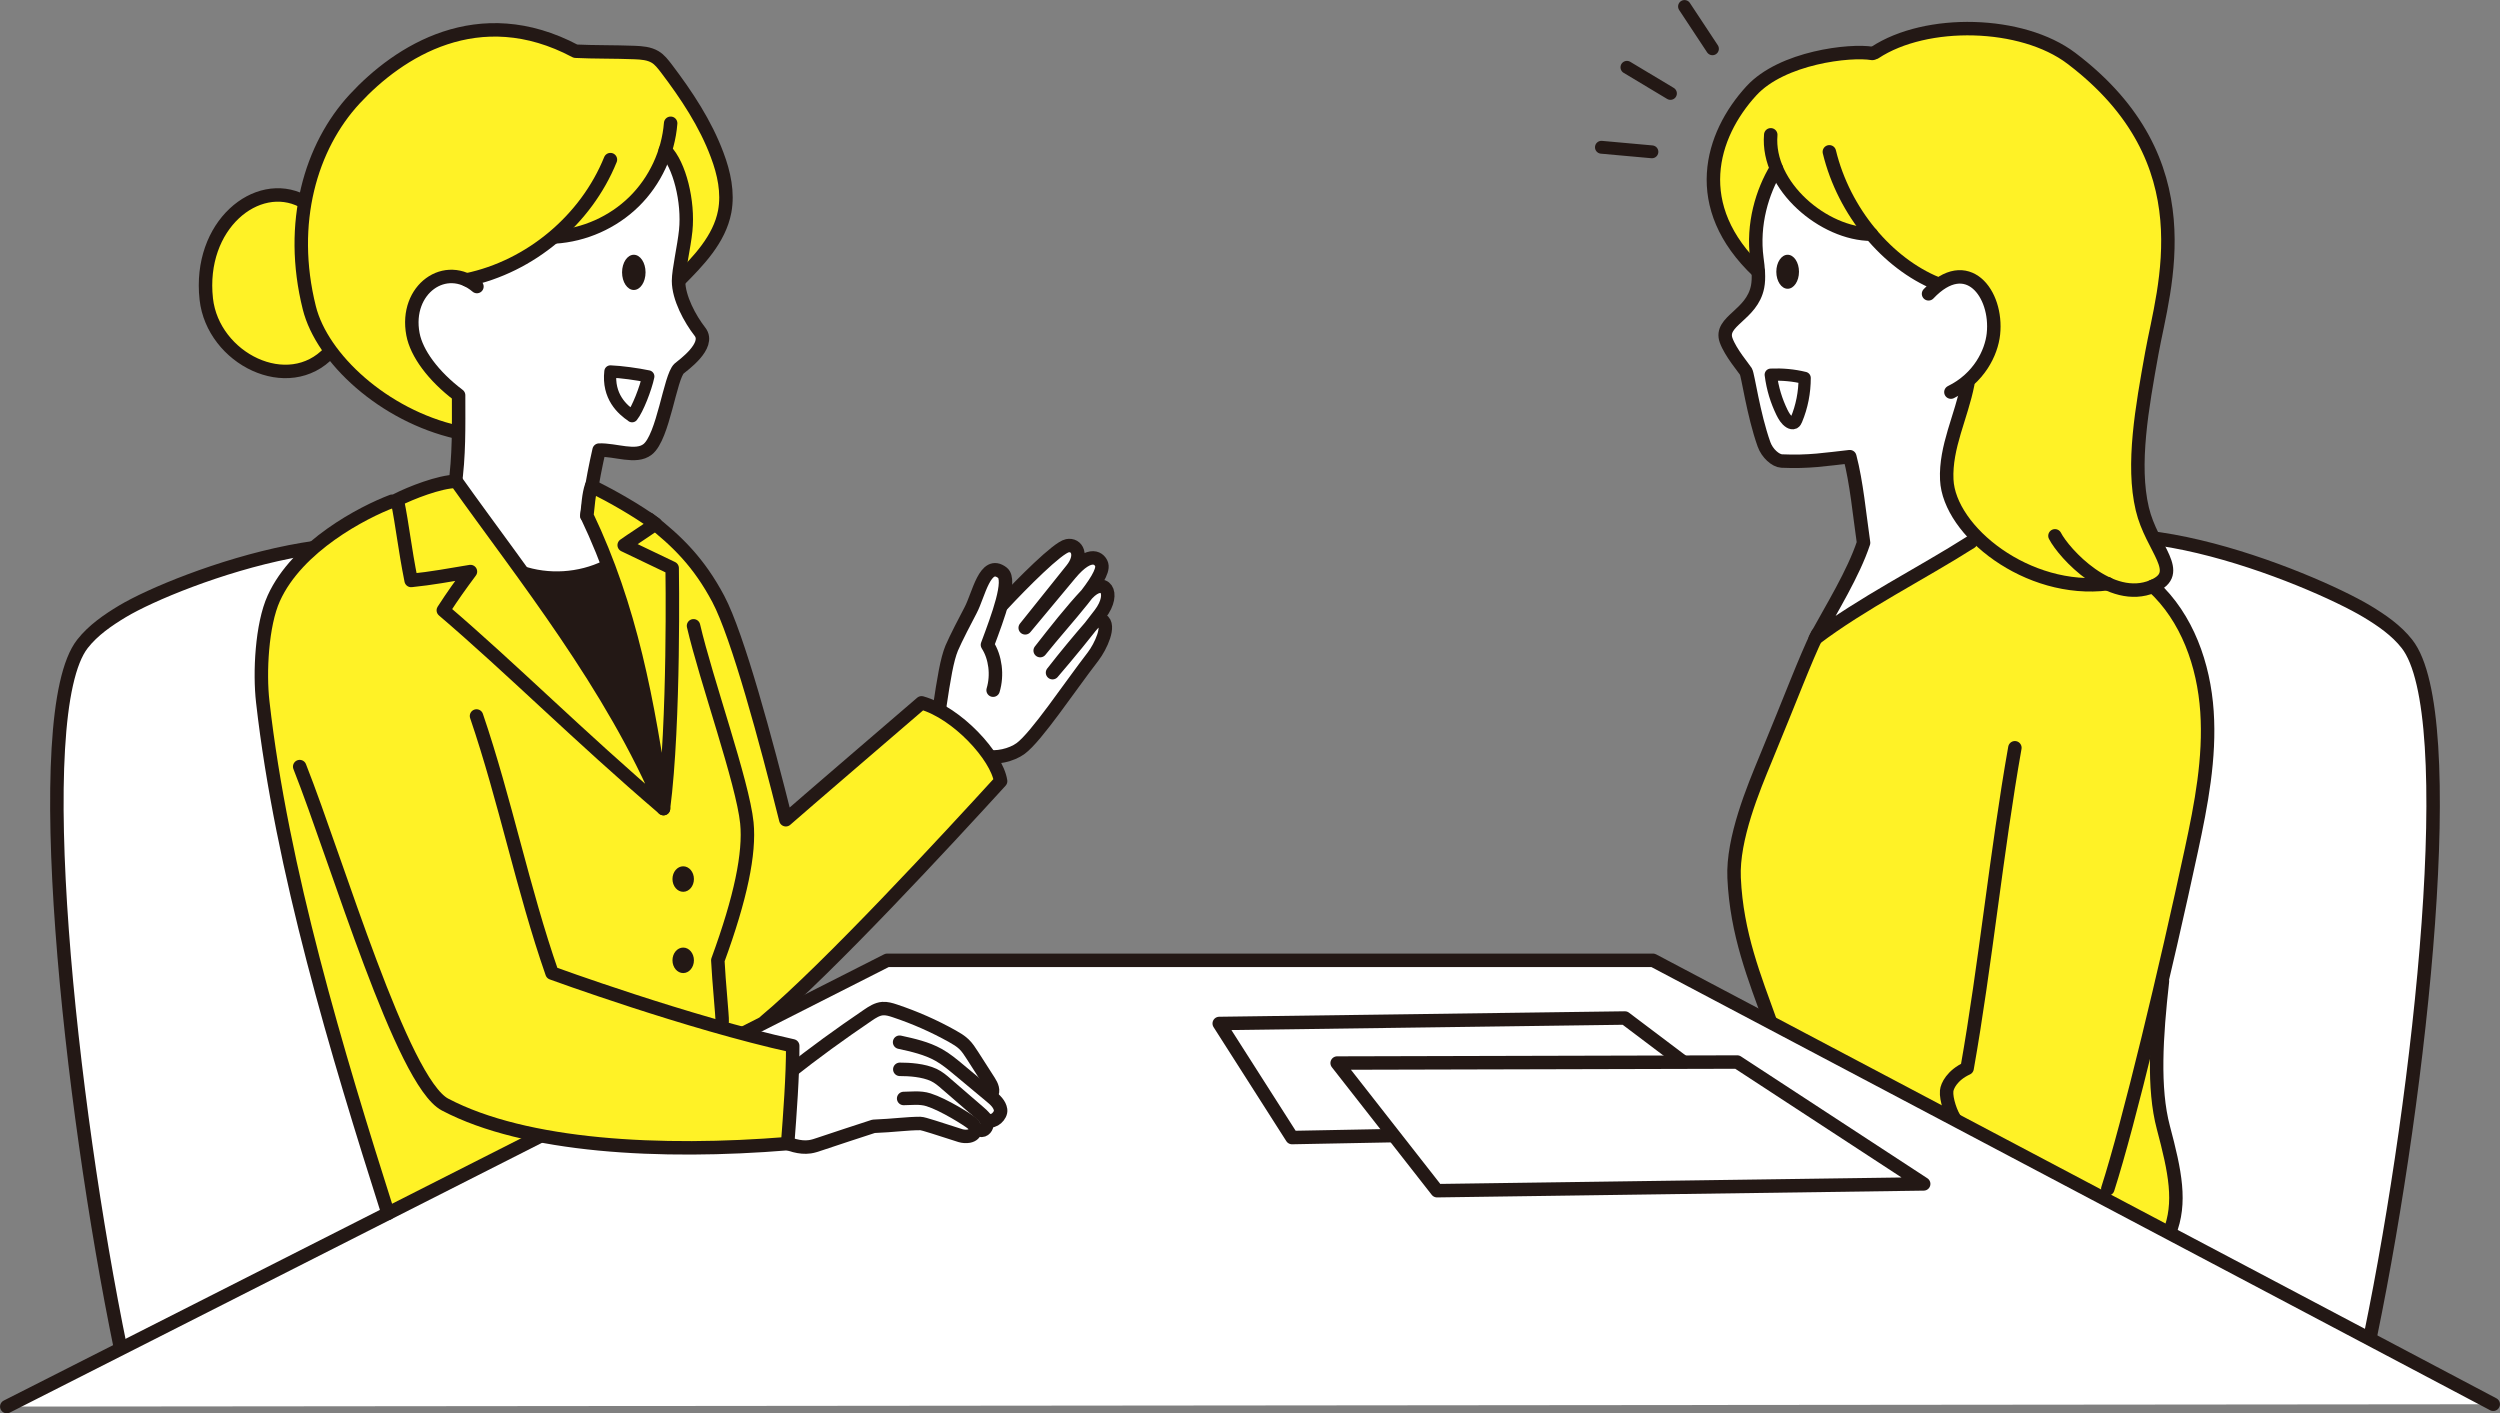
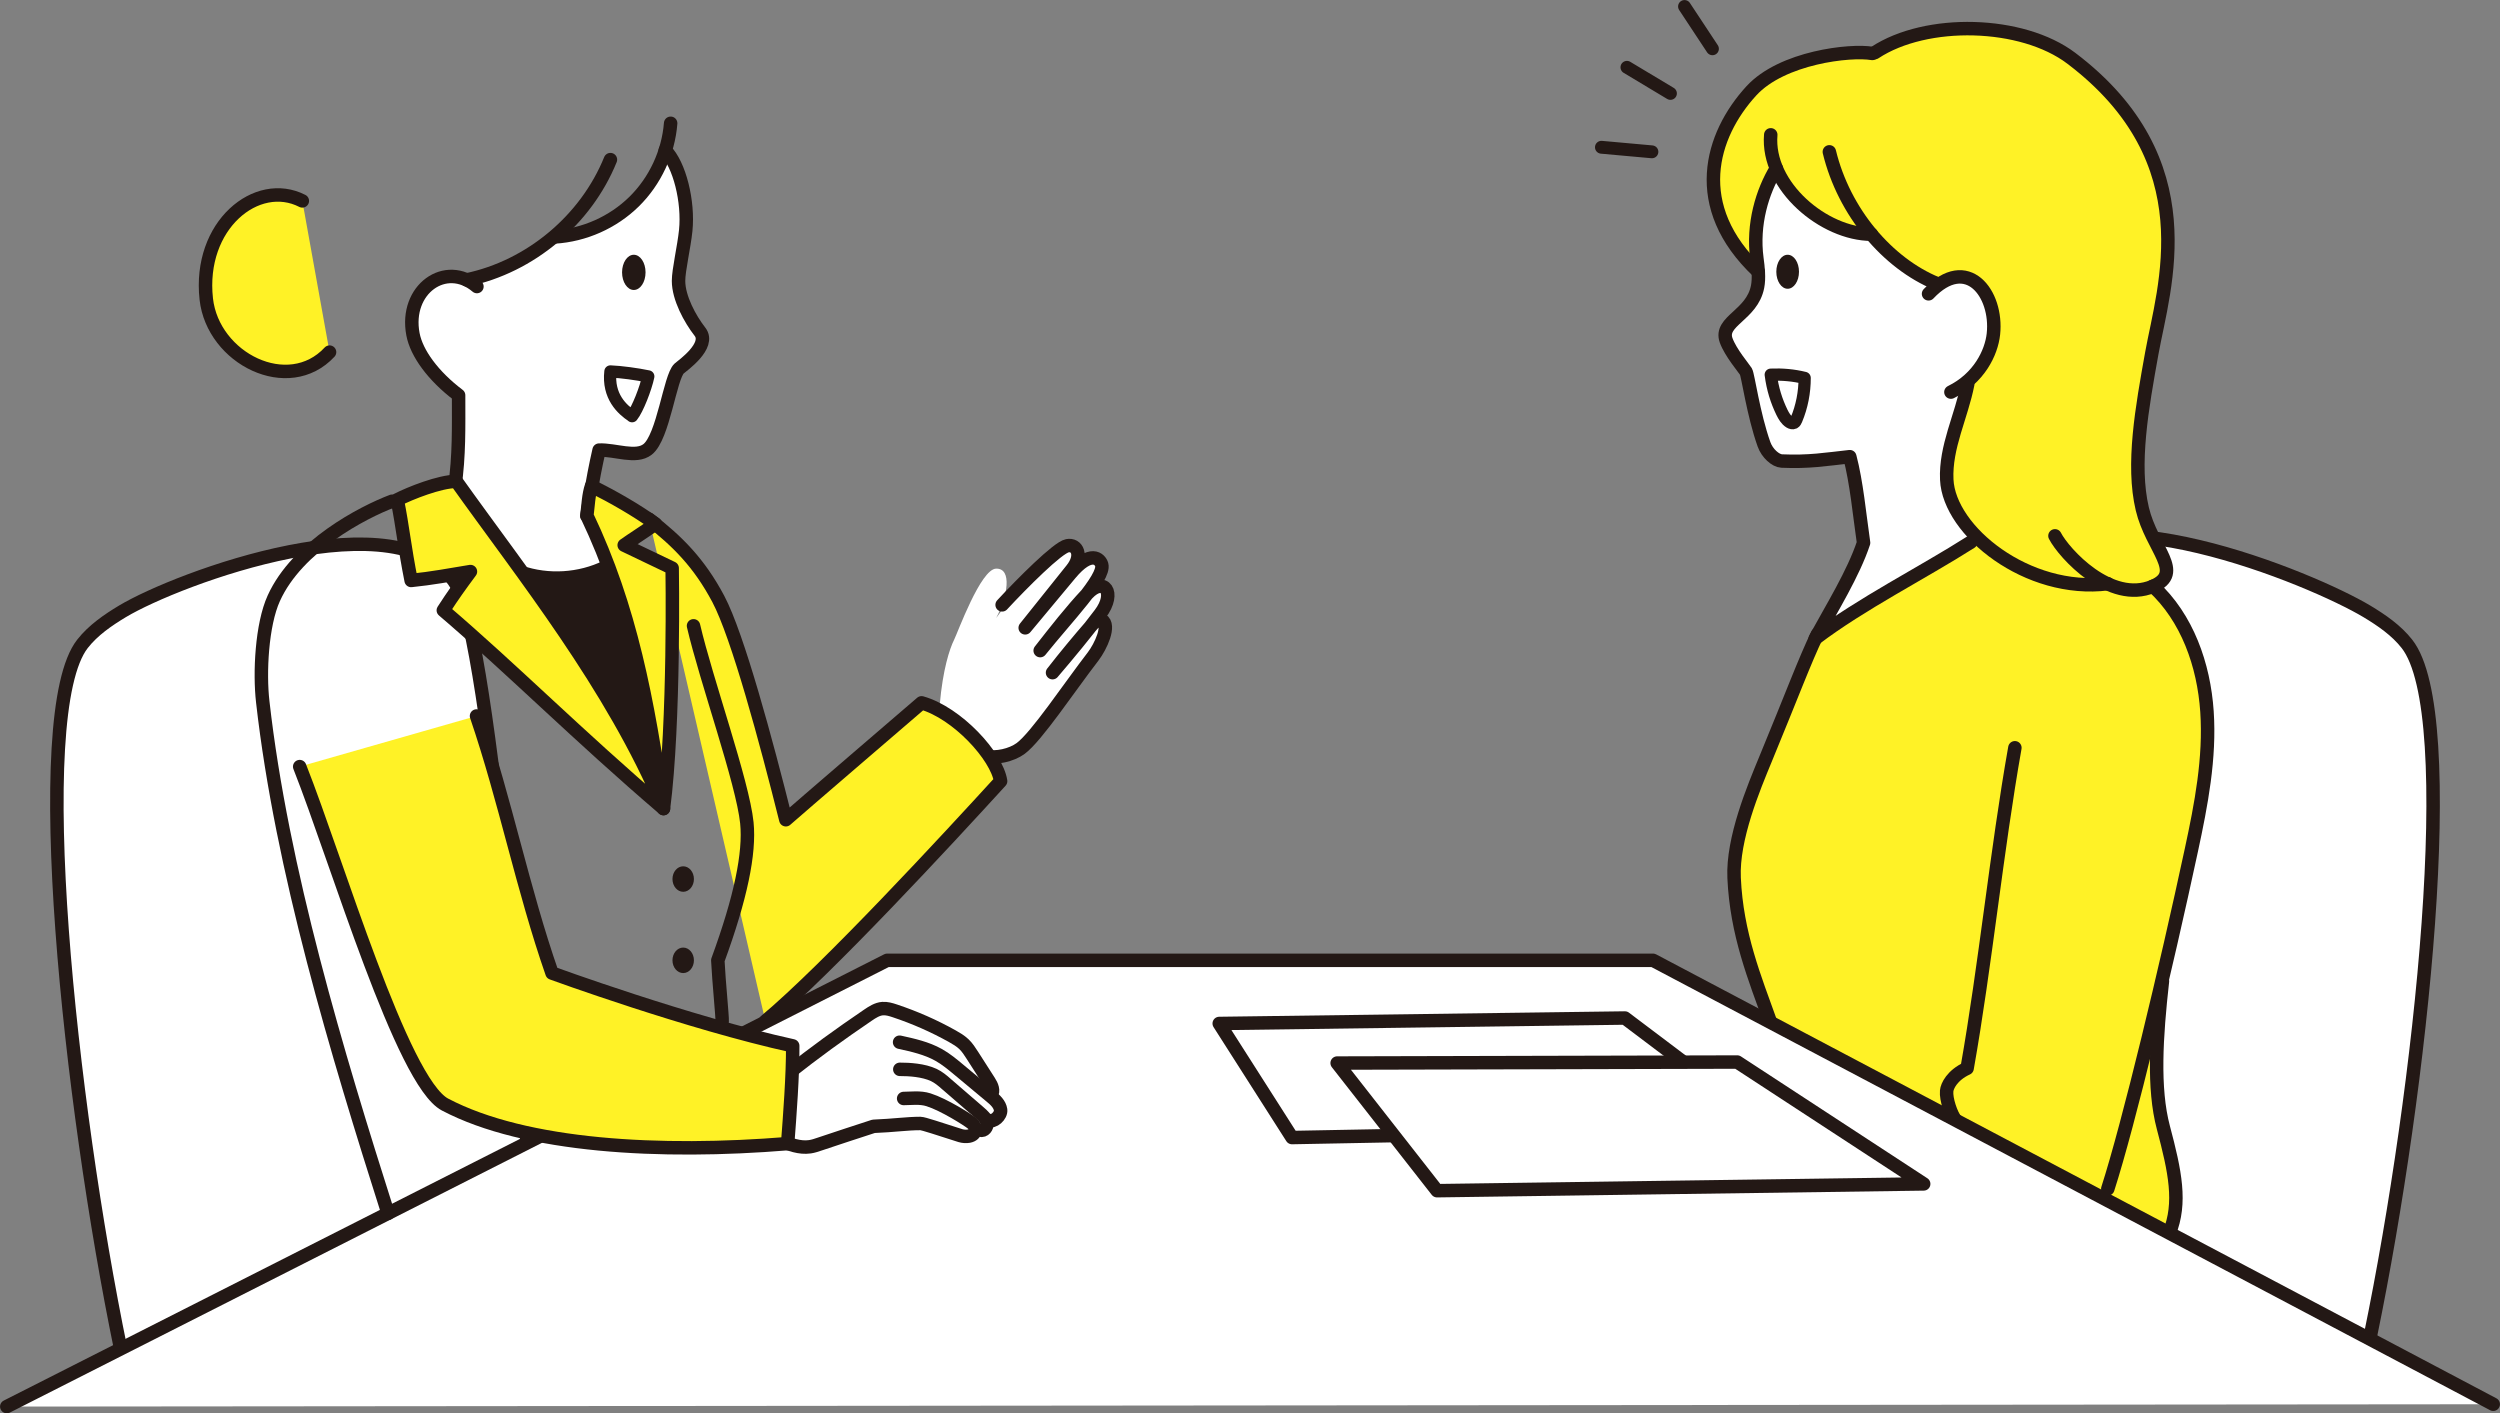
<svg xmlns="http://www.w3.org/2000/svg" id="a" data-name="レイヤー 1" width="247" height="139.64" viewBox="0 0 247 139.64">
  <rect x="0" y="0" width="247" height="139.64" fill="#808080" stroke="none" />
  <g>
    <path d="m234.22,131.86c5.01-24.35,8.99-61.36,3.59-68.24-1.05-1.34-2.49-2.33-3.95-3.21-5.44-3.26-27.57-12.45-33.83-4.1-5.9,7.86-7.64,52.51-7.17,53.52" fill="#fff" stroke="#231815" stroke-linecap="round" stroke-linejoin="round" stroke-width="1.33" />
    <path d="m171.32,84.71c.66-3.77,5.63-16.62,8.51-22.61,0,0,17.56-11.2,23.16-12.24.67-.12,2.01.69,9,7.34,10.53,10.03,4.28,25.06,1.77,39.32-1.03,5.88-.68,12.71,1.13,18.64.64,2.09-.69,6.61-.69,6.61l-39.25-20.74c-1.19-2.88-4.35-12.16-3.62-16.31Z" fill="#fff226" stroke-width="0" />
    <path d="m180.9,22.49c.09.07,2.59,1.18,4.08,1.23.24,0,.69.16.65-.07.89.73,4.3,4.18,5.72,4.35,1.41-.67,3.94-.78,5.07.79,1.04,1.44,1.34,4.13.68,5.78-.66,1.65-3.04,3.99-3.04,3.99-1.35,5.05-2.86,8.87-.24,12.73,4.25,6.27,12.85,6.46,13.88,6.6.46.06,2.7.56,4.14.12,4.46-1.39.94-3.82-.17-7.74-1.08-3.81-.03-10,.94-15.39,1.17-6.51,5.82-18.17-7.61-28.34-9.43-7.14-20.01-1.26-20.01-1.26-2.15-.37-9.19.54-12.27,4.07-2.2,2.52-7.25,9.94,1.22,17.31-.69-3.62-.28-7.44,1.16-10.83,1.53,2.4,3.64,4.95,5.82,6.66Z" fill="#fff226" stroke-width="0" />
    <path d="m175.5,16.64c-1.39,2.36-2.37,5.51-1.92,8.9.12.88.28,1.77.11,2.64-.33,1.7-3.35,4.32-3.4,4.57-.18.87,2.03,3.67,2.2,3.97.2.33.73,4.23,1.78,7.18.37,1.03,1.48,1.65,1.75,1.66,2.7.12,4.16-.53,6.73-.43.67,2.55.95,5.66,1.36,8.51-1,1.95-3.22,6.45-4.78,9.47,4.54-3.45,10.57-6.48,15.83-9.46-1.86-2.14-2.63-5.09-2.53-7.92.1-2.84.99-5.59,1.91-8.13,5.31-3.8,1.29-13.34-2.97-9.48-2.53-1.02-4.75-2.76-6.35-4.97-4.33.13-8.13-2.91-9.72-6.5Z" fill="#fff" stroke-width="0" />
    <path d="m175.5,16.64c-1.39,2.29-2.37,5.51-1.92,8.9.12.88.24,1.93.07,2.79-.55,2.83-3.79,3.38-3.11,5.29.43,1.21,1.78,2.79,1.96,3.09.2.33.73,4.23,1.78,7.18.32.91,1.15,1.63,1.75,1.66,2.7.12,4.36-.17,6.73-.43.67,2.55.95,5.66,1.36,8.51-1,3.02-3.13,6.45-4.78,9.47,4.54-3.45,10.57-6.48,15.38-9.54" fill="none" stroke="#231815" stroke-linecap="round" stroke-linejoin="round" stroke-width="1.33" />
    <path d="m212.71,57.92c3.39,3.11,5.03,7.78,5.34,12.38s-.57,9.18-1.54,13.68c-2.51,11.69-6.19,27.05-8.26,33.48" fill="none" stroke="#231815" stroke-linecap="round" stroke-linejoin="round" stroke-width="1.33" />
    <path d="m213.65,96.94c-.61,5.45-.94,10.58.09,14.46,1.16,4.37,1.8,7.43.59,10.43" fill="none" stroke="#231815" stroke-linecap="round" stroke-linejoin="round" stroke-width="1.33" />
    <path d="m199.07,73.88c-1.8,10.16-2.92,21.51-4.72,31.67-1.49.69-1.98,1.76-2.02,2.23-.08.83.45,2.35.89,2.9" fill="none" stroke="#231815" stroke-linecap="round" stroke-linejoin="round" stroke-width="1.33" />
    <path d="m179.56,62.67c-1.27,2.64-2.5,5.98-5.15,12.39-1.13,2.74-3.26,7.79-3.08,11.68.25,5.56,2.04,9.89,3.61,14.28" fill="none" stroke="#231815" stroke-linecap="round" stroke-linejoin="round" stroke-width="1.33" />
    <path d="m190.54,29.03c3.81-4.03,6.84-.02,6.41,3.97-.2,1.86-1.43,4.38-4.2,5.74" fill="none" stroke="#231815" stroke-linecap="round" stroke-linejoin="round" stroke-width="1.33" />
    <path d="m191.34,28.01c-4.84-1.99-9.15-7.03-10.6-13.01" fill="none" stroke="#231815" stroke-linecap="round" stroke-linejoin="round" stroke-width="1.33" />
    <path d="m184.89,23.14c-4.65,0-10.37-4.72-9.94-9.82" fill="none" stroke="#231815" stroke-linecap="round" stroke-linejoin="round" stroke-width="1.33" />
    <path d="m173.72,26.85c-6.85-6.45-4.7-13.49-.69-17.87,3.04-3.32,9.8-4.07,11.95-3.7" fill="none" stroke="#231815" stroke-linecap="round" stroke-linejoin="round" stroke-width="1.33" />
    <path d="m185.23,5.2c5.09-3.36,14.55-3.13,19.42.56,13.43,10.17,9.12,22.62,7.95,29.13-.97,5.39-1.98,11.01-.94,15.39.94,3.97,4.21,6.3,1.04,7.65-4.19,1.78-8.79-3.27-9.67-4.99" fill="none" stroke="#231815" stroke-linecap="round" stroke-linejoin="round" stroke-width="1.33" />
    <path d="m194.41,37.96c-.62,3.17-2.22,6.2-2.07,9.43.23,5.07,7.99,11.29,15.91,10.28" fill="none" stroke="#231815" stroke-linecap="round" stroke-linejoin="round" stroke-width="1.33" />
    <path d="m174.95,37.02c1.12-.05,2.26.05,3.35.32,0,1.42-.27,2.83-.82,4.14-.05.12-.11.24-.22.3-.14.07-.31.02-.44-.06-.36-.22-.58-.61-.77-.99-.54-1.12-.92-2.31-1.1-3.71Z" fill="#fff" stroke="#231815" stroke-linecap="round" stroke-linejoin="round" stroke-width="1.21" />
    <ellipse cx="176.62" cy="26.85" rx="1.12" ry="1.68" fill="#231815" stroke-width="0" />
    <g>
      <line x1="166.43" y1=".64" x2="169.19" y2="4.82" fill="none" stroke="#231815" stroke-linecap="round" stroke-linejoin="round" stroke-width="1.27" />
      <line x1="160.74" y1="6.65" x2="165.04" y2="9.23" fill="none" stroke="#231815" stroke-linecap="round" stroke-linejoin="round" stroke-width="1.27" />
      <line x1="158.22" y1="14.55" x2="163.21" y2="15" fill="none" stroke="#231815" stroke-linecap="round" stroke-linejoin="round" stroke-width="1.27" />
    </g>
  </g>
  <g>
    <path d="m11.92,133.26c-5.01-24.35-9.16-62.76-3.77-69.65,1.05-1.34,2.49-2.33,3.95-3.21,5.44-3.26,27.6-11.55,33-2.61,3.38,5.6,7.23,54.47,6.92,55.14" fill="#fff" stroke="#231815" stroke-linecap="round" stroke-linejoin="round" stroke-width="1.33" />
    <g>
      <path d="m97.5,74.76c-1.2,1.61-5.41,6.12-6.33,7.72-1.75-1.22-3.11-4.1-5.03-5.58,1.09-1.4,6.67-6.96,6.71-7.32.3-3.41.96-5.46,1.42-6.38.34-.67,2.62-6.99,4.15-7.02,1.61-.03,1.13,2.75,0,4.88,2.25-3.16,6.35-7.21,7-7.26,1.27-.1,1.57,1.18,1.26,1.88,2.91-2.03,2.12,1.42,1.6,2.01,1.31-.29,1.84,1.02.32,3.34.2.05,1.27,1.02-.31,3.48-1.29,2.01-7.28,11.89-10.76,10.24Z" fill="#fff" stroke-width="0" />
-       <path d="m98.12,68.19c.45-1.49.23-3.26-.56-4.48,1.05-2.81,2.4-6.41,1.48-7.12-1.73-1.34-2.34,2.2-3.15,3.71-.44.82-1.49,2.86-1.86,3.73-.47,1.14-.77,2.97-1.21,5.91-1.69,2.46-3.95,4-6.69,6.95" fill="none" stroke="#231815" stroke-linecap="round" stroke-linejoin="round" stroke-width="1.33" />
      <path d="m99.01,59.76c2-2.15,5.48-5.65,6.44-5.84s1.58.95.44,2.36c-1.5,1.88-3.01,3.77-4.6,5.75,1.48-1.78,2.96-3.55,4.44-5.33,2.05-2.46,2.97-1.45,3.12-.91.36,1.29-3.46,5.22-6.08,8.49,1.51-1.93,3.02-3.87,4.66-5.62s2.88-.13,1.27,2c-1.49,1.97-3.05,3.86-4.71,5.8,1.27-1.63,2.58-3.21,3.92-4.75.27-.31.64-.64.96-.45.87.51-.12,2.62-.87,3.6-2.39,3.1-5.59,7.93-7.16,9.09-.9.66-2.43,1.01-3.48.75-1.64,2.87-3.76,4.99-6.19,7.76" fill="none" stroke="#231815" stroke-linecap="round" stroke-linejoin="round" stroke-width="1.33" />
    </g>
-     <path d="m38.33,119.88c-5.05-15.87-10.51-33.99-12.38-50.54-.32-2.86-.09-7.61,1.09-10.23,2.34-5.15,8.81-8.5,11.69-9.59l25.39,1.79c2.81,2.19,4.94,4.3,6.84,7.88,1.92,3.63,4.73,14.05,6.67,21.81.51-.47,13.41-11.55,13.41-11.55,3.53,1,7.44,5.28,7.81,7.74-5.16,5.65-16.33,18.43-22.56,23.44" fill="#fff226" stroke-width="0" />
    <path d="m65,79.53c-3.51-8.18-8.03-15.92-13.42-23,2.57.95,5.7.76,8.54-.36,3.87,10.05,5.41,23,4.88,23.37Z" fill="#231815" stroke-width="0" />
    <polyline points=".67 138.97 87.65 94.88 163.32 94.88 246.33 138.74" fill="#fff" stroke="#231815" stroke-linecap="round" stroke-linejoin="round" stroke-width="1.33" />
    <polygon points="175 111.49 160.54 100.58 120.46 101.12 127.65 112.39 175 111.49" fill="#fff" stroke="#231815" stroke-linecap="round" stroke-linejoin="round" stroke-width="1.33" />
    <polygon points="190.06 116.97 171.64 104.93 132.11 105.03 141.98 117.64 190.06 116.97" fill="#fff" stroke="#231815" stroke-linecap="round" stroke-linejoin="round" stroke-width="1.33" />
    <path d="m29.87,19.85c-4.48-2.3-10.3,2.39-9.49,9.7.66,5.89,8.12,9.61,12.18,5.24" fill="#fff226" stroke="#231815" stroke-linecap="round" stroke-linejoin="round" stroke-width="1.33" />
-     <path d="m67.04,27.75c1.97-1.97,4.04-4.11,4.56-6.85.35-1.87-.07-3.8-.74-5.58-1.16-3.12-3.03-5.93-5.04-8.58-.32-.41-.64-.84-1.09-1.11-.6-.36-1.33-.41-2.02-.44-2.02-.08-4.05-.04-5.85-.13-9.58-5.09-17.49.04-21.82,4.72s-6.58,12.22-4.48,20.63c1.25,5.01,7.35,10.64,14.6,12.29" fill="#fff226" stroke="#231815" stroke-linecap="round" stroke-linejoin="round" stroke-width="1.33" />
    <path d="m40.56,30.29c-.12.49-.13.99-.1,1.49.19,2.99,2.07,5.81,4.75,7.14.09.33-.2,8.42-.2,8.42l6.93,9.84c2.88.47,5.9.1,8.58-1.05-.69-2.04-1.41-3.71-2.15-5.38.01,0,.42-3.42.82-6.28,1.61-.06,3.63.82,4.79-.07,1.56-1.21,1.78-7.29,2.68-8.11.33-.3,3.44-2.36,2.36-3.74-.99-1.27-1.99-3.13-1.99-4.8,0-1.07.55-3.34.71-4.98.29-2.84-.61-6.51-2.06-7.72-1.6,4.38-5.91,7.64-10.69,8.22-1.94,2.34-8.44,4.27-8.44,4.27,0,0-1.33-.66-3.13-.23-1.13.27-2.53,1.55-2.88,2.97Z" fill="#fff" stroke-width="0" />
    <path d="m44.93,48.14c.45-3.17.38-5.88.38-9.09-2.52-1.9-4.16-4.16-4.51-6.03-.84-4.44,3.24-7.33,6.32-4.71" fill="none" stroke="#231815" stroke-linecap="round" stroke-linejoin="round" stroke-width="1.33" />
    <g>
      <path d="m97.94,108.16c.3-.37.04-.92-.21-1.32-.55-.85-1.09-1.71-1.64-2.56-.26-.4-.52-.81-.86-1.13-.33-.31-.72-.54-1.11-.76-1.82-1.02-3.74-1.86-5.71-2.52-.39-.13-.79-.25-1.2-.22-.54.04-1.01.35-1.45.65-2.81,1.91-5.56,3.92-8.23,6.03l-.47,6.36c.95.37,1.95.76,2.96.61.34-.05.66-.16.98-.27,1.77-.59,3.54-1.18,5.31-1.75,3.05-.11,4.33-.56,8.58.92.53.18,1.3.14,1.5-.48.22.08.48.15.69.04.12-.06.2-.18.27-.3.13-.24.2-.51.21-.79.37.05.81.09,1.07-.19.22-.23.22-.6.15-.91-.12-.56-.4-1.09-.83-1.41Z" fill="#fff" stroke-width="0" />
      <path d="m77.06,112.69c.95.37,1.95.76,2.96.61.34-.05.66-.16.98-.27,1.77-.59,3.54-1.18,5.31-1.75,2.02-.08,3.29-.28,4.62-.28.31,0,1.81.52,3.96,1.2.27.08.56.1.84.05.77-.15.78-.88.32-1.26-.41-.34-2.79-1.85-4.31-2.33-.84-.27-1.75-.13-2.46-.13" fill="none" stroke="#231815" stroke-linecap="round" stroke-linejoin="round" stroke-width="1.33" />
      <path d="m88.9,105.65c.94,0,2.33.08,3.36.56.46.22.86.55,1.24.89,1.1.95,2.21,1.91,3.31,2.86.28.25.58.51.68.88s-.13.83-.5.84" fill="none" stroke="#231815" stroke-linecap="round" stroke-linejoin="round" stroke-width="1.33" />
      <path d="m88.88,102.97c1.32.29,2.67.59,3.85,1.25.74.41,1.39.96,2.04,1.5,1.04.86,2.07,1.73,3.11,2.59.44.36.9.78.98,1.34s-.71,1.3-1.21,1.03" fill="none" stroke="#231815" stroke-linecap="round" stroke-linejoin="round" stroke-width="1.33" />
      <path d="m77.84,106.08c2.67-2.11,5.1-3.87,7.91-5.78.44-.3.92-.61,1.45-.65.41-.03.81.09,1.2.22,1.98.66,3.89,1.5,5.71,2.52.39.22.78.45,1.11.76.35.33.6.73.86,1.13.55.85,1.09,1.71,1.64,2.56.26.4.51.95.21,1.32" fill="none" stroke="#231815" stroke-linecap="round" stroke-linejoin="round" stroke-width="1.33" />
    </g>
    <path d="m46.12,27.65c6.29-1.32,11.78-5.93,14.19-11.88" fill="none" stroke="#231815" stroke-linecap="round" stroke-linejoin="round" stroke-width="1.33" />
    <path d="m54.82,23.41c2.91-.18,5.74-1.44,7.82-3.48,2.08-2.04,3.39-4.85,3.62-7.75" fill="none" stroke="#231815" stroke-linecap="round" stroke-linejoin="round" stroke-width="1.33" />
    <path d="m64.13,51.3c2.81,2.19,4.94,4.3,6.84,7.88,1.92,3.63,4.73,14.05,6.67,21.81.51-.47,13.41-11.55,13.41-11.55,3.53,1,7.44,5.28,7.81,7.74-5.16,5.65-17.04,18.52-23.24,23.71" fill="#fff226" stroke="#231815" stroke-linecap="round" stroke-linejoin="round" stroke-width="1.33" />
    <path d="m65.73,14.85c1.41,1.41,2.31,5.08,2.02,7.92-.17,1.64-.71,3.91-.71,4.98,0,1.68,1.13,3.76,2.12,5.03,1.07,1.38-1.73,3.34-2.06,3.63-.9.81-1.56,6.78-3.12,7.99-1.15.9-3.18.01-4.79.07-.69,3-1.2,6.48-1.2,6.48" fill="none" stroke="#231815" stroke-linecap="round" stroke-linejoin="round" stroke-width="1.33" />
    <path d="m51.4,56.52c2.75.95,5.88.76,8.5-.52" fill="none" stroke="#231815" stroke-linecap="round" stroke-linejoin="round" stroke-width="1.33" />
    <path d="m62.45,41.11c-.97-.64-2.42-1.95-2.14-4.41,1.03.04,2.65.26,3.74.49-.24,1.16-1.06,3.27-1.6,3.93Z" fill="none" stroke="#231815" stroke-linecap="round" stroke-linejoin="round" stroke-width="1.21" />
    <path d="m45.08,47.55c6.52,9.17,15.42,20.21,20.48,32.34-8.44-7.22-14.95-13.77-21.76-19.59.99-1.53,1.65-2.44,2.68-3.83-2.05.34-3.86.68-5.86.88-.66-3.31-.81-5.16-1.37-7.97,1.26-.65,4.21-1.82,5.84-1.82Z" fill="#fff226" stroke="#231815" stroke-linecap="round" stroke-linejoin="round" stroke-width="1.33" />
    <path d="m57.99,50.96c4.31,9.04,6.03,18.24,7.56,28.93,1.11-8.53.86-23.76.86-23.76l-4.74-2.27c.96-.68,1.69-1.11,3.09-2.1-1.94-1.39-4.13-2.64-6.32-3.74-.3.89-.32,1.86-.46,2.95Z" fill="#fff226" stroke="#231815" stroke-linecap="round" stroke-linejoin="round" stroke-width="1.33" />
    <path d="m38.74,49.52c-2.88,1.09-9.36,4.44-11.69,9.59-1.19,2.62-1.42,7.37-1.09,10.23,1.87,16.55,7.33,34.67,12.38,50.54" fill="none" stroke="#231815" stroke-linecap="round" stroke-linejoin="round" stroke-width="1.33" />
    <path d="m29.61,75.74c3.72,9.42,10.12,31.16,14.36,33.39,7.96,4.19,21.33,4.88,33.85,3.86.21-2.72.52-6.81.5-9.66-10.32-2.27-23.78-7.19-23.78-7.19-2.88-8.26-4.61-17.04-7.46-25.4" fill="#fff226" stroke="#231815" stroke-linecap="round" stroke-linejoin="round" stroke-width="1.33" />
    <path d="m68.52,61.83c1.24,5.34,4.86,15.45,5.27,19.47.3,3-.61,7.41-2.87,13.58.1,2.08.46,5.61.43,6.02" fill="none" stroke="#231815" stroke-linecap="round" stroke-linejoin="round" stroke-width="1.33" />
    <ellipse cx="67.5" cy="86.85" rx="1.06" ry="1.26" fill="#231815" stroke-width="0" />
    <ellipse cx="67.5" cy="94.88" rx="1.06" ry="1.26" fill="#231815" stroke-width="0" />
    <ellipse cx="62.62" cy="26.91" rx="1.16" ry="1.74" fill="#231815" stroke-width="0" />
  </g>
</svg>